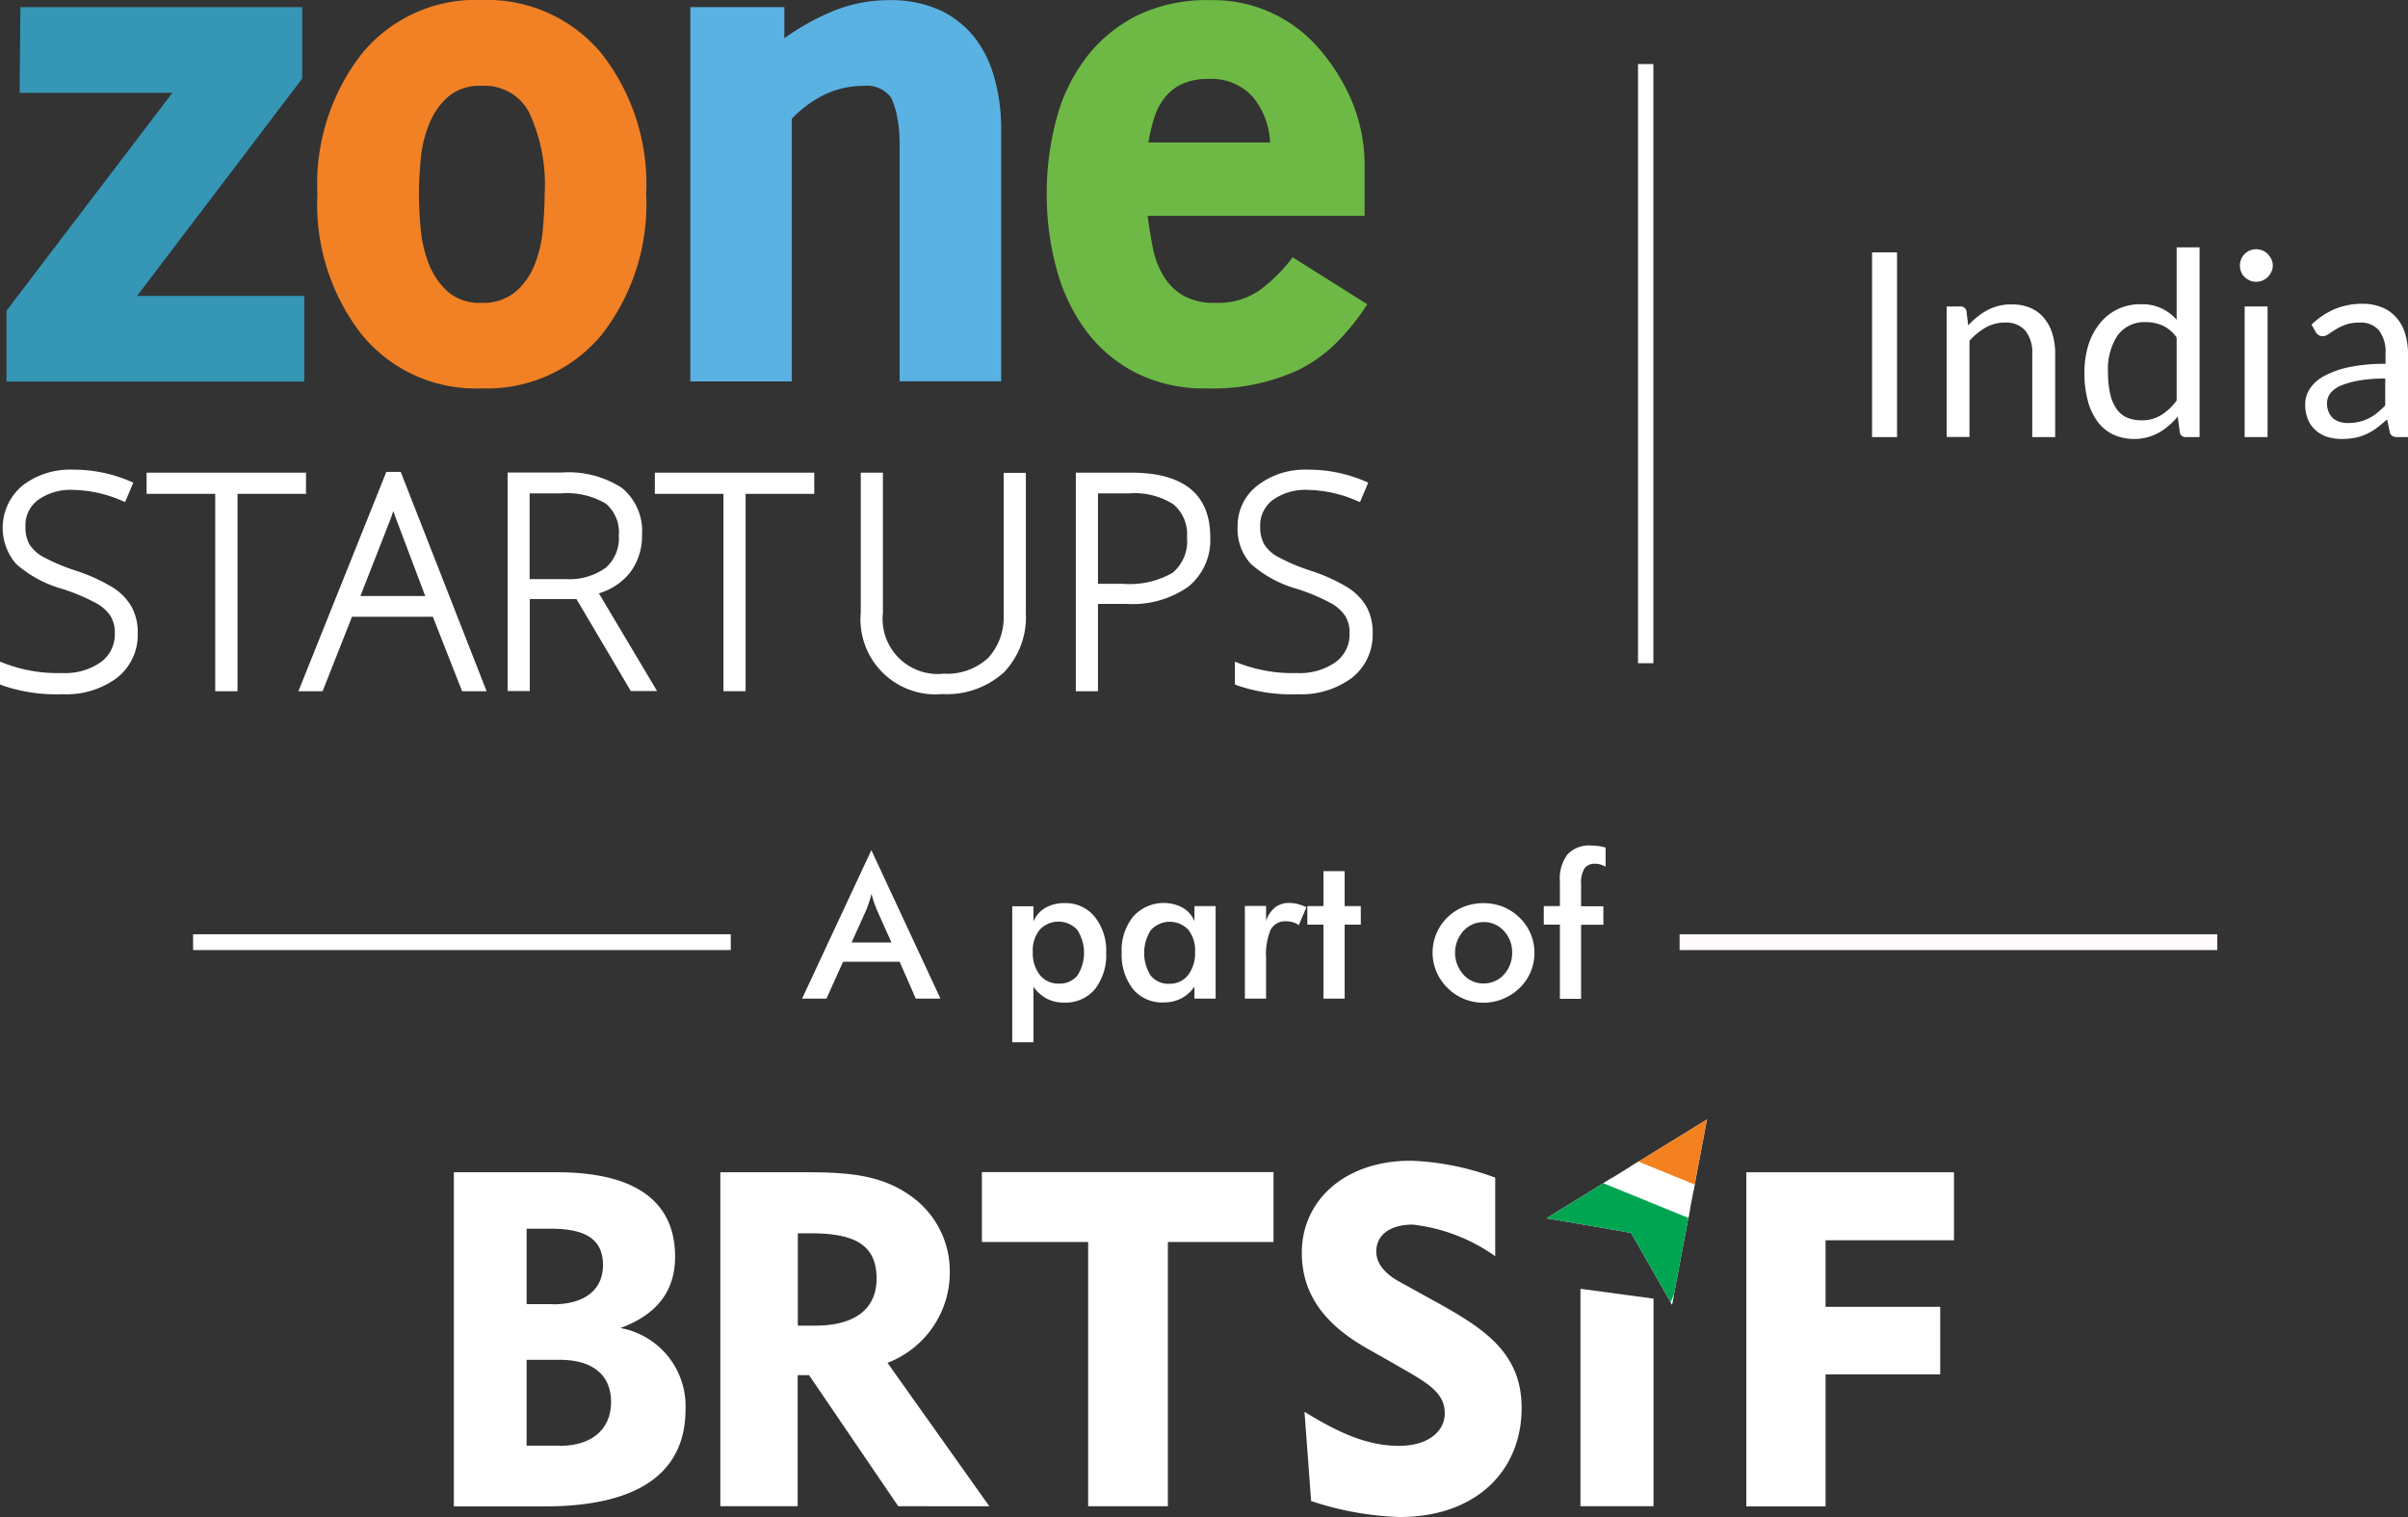
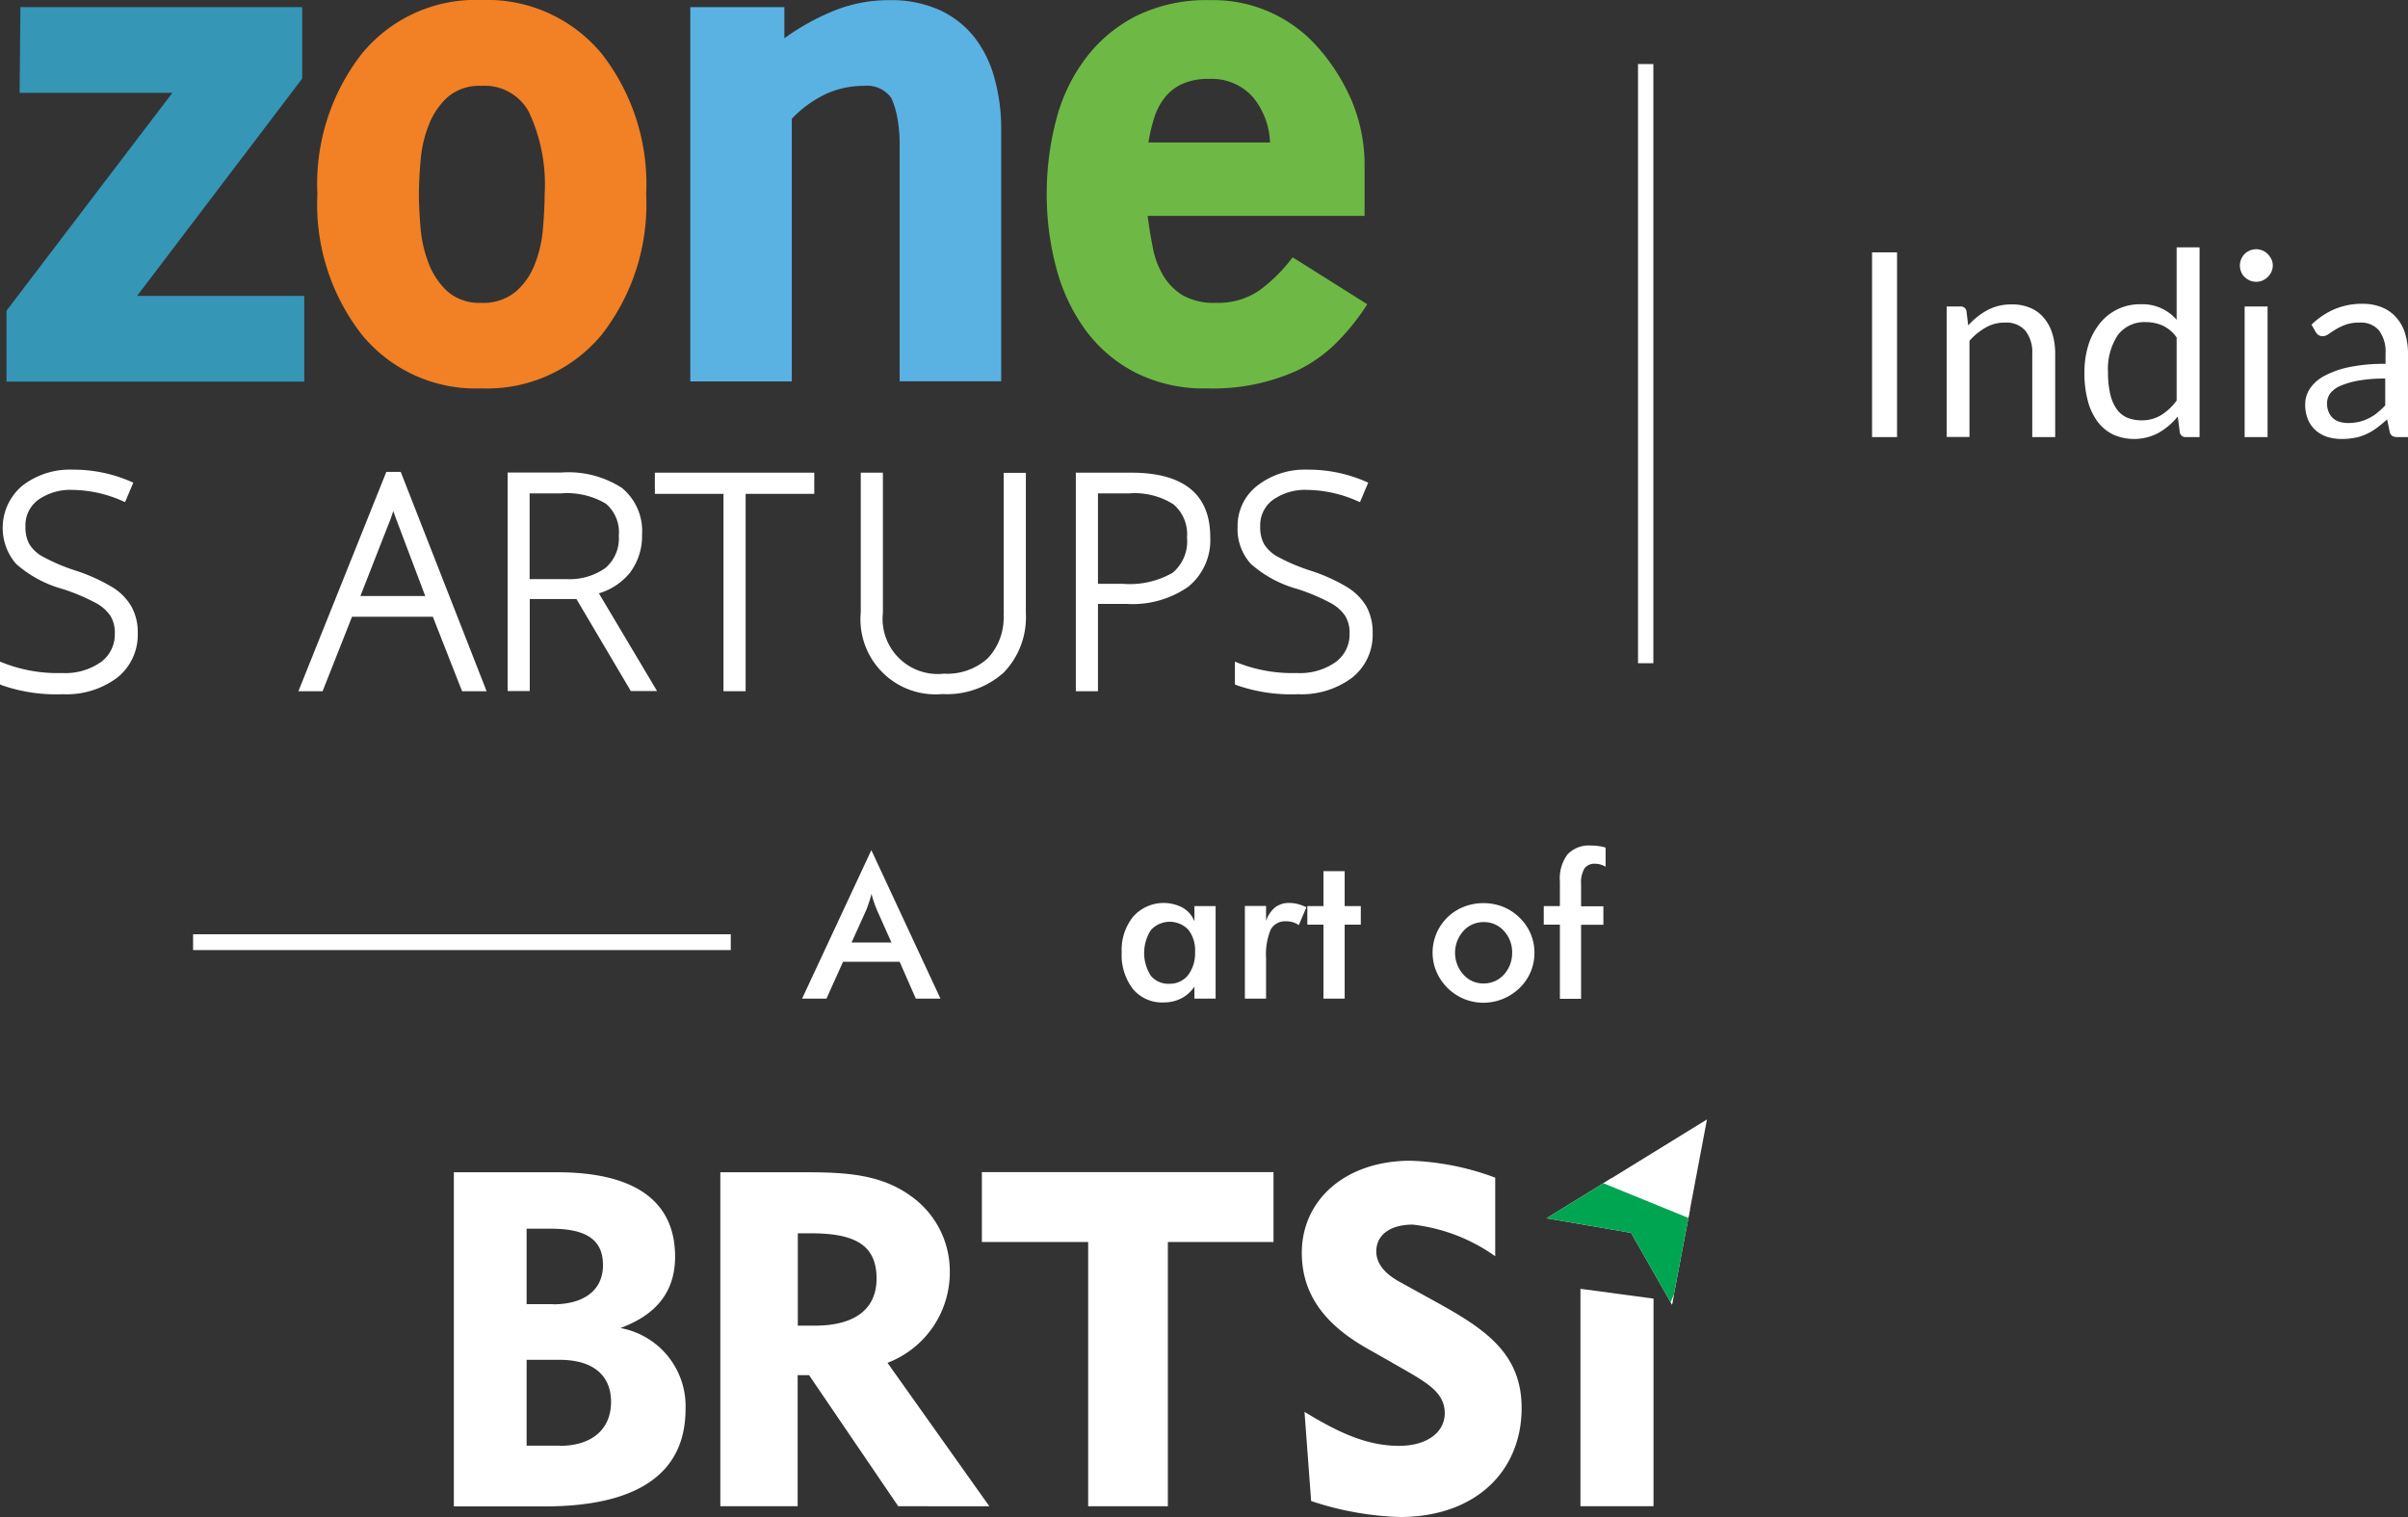
<svg xmlns="http://www.w3.org/2000/svg" width="152.27" height="95.93" viewBox="0 0 152.27 95.93">
  <rect x="0" y="0" width="152.27" height="95.93" fill="#333333" stroke="none" />
  <defs>
    <clipPath id="clip-path">
      <path id="Path_9" data-name="Path 9" d="M110.65,74.35h0l-2.21,11.71-2.59-4.54-5.35-.92Z" />
    </clipPath>
  </defs>
  <g id="Layer_2" transform="translate(-2.71 -3.56)">
    <g id="Group_9" data-name="Group 9">
      <g id="XMLID_38_">
        <g id="XMLID_39_">
          <g id="XMLID_40_">
            <path id="XMLID_74_" d="M9.81,40.69a11.3,11.3,0,0,0-2.39-1.07,12.086,12.086,0,0,1-2.06-.89,2.283,2.283,0,0,1-.8-.77,2.214,2.214,0,0,1-.24-1.1,1.992,1.992,0,0,1,.79-1.68,3.52,3.52,0,0,1,2.21-.64,8.045,8.045,0,0,1,3.09.68l.21.09.52-1.23-.21-.09a9.056,9.056,0,0,0-3.63-.73,4.9,4.9,0,0,0-3.16,1,3.48,3.48,0,0,0-.41,4.96A7.424,7.424,0,0,0,6.65,40.8a12.527,12.527,0,0,1,2.08.87,2.6,2.6,0,0,1,.96.83,2.036,2.036,0,0,1,.28,1.13,2.158,2.158,0,0,1-.87,1.79,3.909,3.909,0,0,1-2.46.7,9.413,9.413,0,0,1-3.59-.59l-.34-.13v1.44l.14.06a10.487,10.487,0,0,0,3.84.56,5.35,5.35,0,0,0,3.41-1.03,3.451,3.451,0,0,0,1.32-2.83,3.353,3.353,0,0,0-.39-1.67,3.51,3.51,0,0,0-1.22-1.24" fill="#fff" />
-             <path id="XMLID_73_" d="M22.06,33.45H11.98v1.34h4.34V47.27h1.41V34.79h4.33Z" fill="#fff" />
            <path id="XMLID_70_" d="M27.14,33.4,21.58,47.27h1.53l1.86-4.71h5.11l1.85,4.71h1.55L28.05,33.4Zm2.46,7.85H25.5l1.75-4.47a9.629,9.629,0,0,0,.33-.91c.12.35.23.65.32.88Z" fill="#fff" />
            <path id="XMLID_67_" d="M42.55,39.77a3.854,3.854,0,0,0,.76-2.41,3.516,3.516,0,0,0-1.28-2.95,6.228,6.228,0,0,0-3.81-.97H34.81V47.26h1.4V41.44h2.95l3.44,5.82h1.66l-3.68-6.18a3.97,3.97,0,0,0,1.97-1.31M36.2,34.76h1.98a4.811,4.811,0,0,1,2.84.65,2.369,2.369,0,0,1,.82,2.03,2.45,2.45,0,0,1-.85,2.04,3.915,3.915,0,0,1-2.48.7H36.2Z" fill="#fff" />
            <path id="XMLID_66_" d="M44.12,34.79h4.34V47.27h1.4V34.79H54.2V33.45H44.12Z" fill="#fff" />
            <path id="XMLID_65_" d="M66.17,42.41a3.751,3.751,0,0,1-.98,2.76,3.8,3.8,0,0,1-2.79.99,3.487,3.487,0,0,1-3.86-3.84V33.45h-1.4v8.84a4.746,4.746,0,0,0,5.16,5.16,5.378,5.378,0,0,0,3.88-1.36,5.032,5.032,0,0,0,1.4-3.76V33.46h-1.4v8.95Z" fill="#fff" />
            <path id="XMLID_62_" d="M74.24,33.45h-3.5V47.27h1.4V41.75h1.83a6.144,6.144,0,0,0,3.87-1.08,3.784,3.784,0,0,0,1.4-3.15c0-2.7-1.68-4.07-5-4.07m-2.11,1.31h1.98a4.575,4.575,0,0,1,2.8.69,2.474,2.474,0,0,1,.86,2.1,2.581,2.581,0,0,1-.91,2.23,5.424,5.424,0,0,1-3.12.7h-1.6V34.76Z" fill="#fff" />
            <path id="XMLID_61_" d="M89.12,41.92a3.574,3.574,0,0,0-1.22-1.23,11.187,11.187,0,0,0-2.4-1.07,12.086,12.086,0,0,1-2.06-.89,2.283,2.283,0,0,1-.8-.77,2.214,2.214,0,0,1-.24-1.1,1.992,1.992,0,0,1,.79-1.68,3.54,3.54,0,0,1,2.21-.64,8.045,8.045,0,0,1,3.09.68l.22.09.52-1.23-.21-.09a9.056,9.056,0,0,0-3.63-.73,4.9,4.9,0,0,0-3.16,1,3.216,3.216,0,0,0-1.26,2.62,3.259,3.259,0,0,0,.84,2.34,7.424,7.424,0,0,0,2.92,1.58,12.527,12.527,0,0,1,2.08.87,2.6,2.6,0,0,1,.96.83,2.036,2.036,0,0,1,.28,1.13,2.158,2.158,0,0,1-.87,1.79,3.909,3.909,0,0,1-2.46.7,9.413,9.413,0,0,1-3.59-.59l-.33-.13v1.44l.14.06a10.487,10.487,0,0,0,3.84.56,5.35,5.35,0,0,0,3.41-1.03,3.451,3.451,0,0,0,1.32-2.83,3.393,3.393,0,0,0-.39-1.68" fill="#fff" />
            <path id="XMLID_60_" d="M3.12,23.21,13.61,9.43H3.95L4,4.01H21.82V8.53L11.38,22.27H21.95v5.42H3.12Z" fill="#3596b6" />
            <path id="XMLID_57_" d="M33.15,28.12a9.3,9.3,0,0,1-7.57-3.41,13.391,13.391,0,0,1-2.8-8.87,13.41,13.41,0,0,1,2.8-8.87,9.3,9.3,0,0,1,7.57-3.41,9.406,9.406,0,0,1,7.62,3.41,13.391,13.391,0,0,1,2.8,8.87,13.391,13.391,0,0,1-2.8,8.87,9.406,9.406,0,0,1-7.62,3.41m0-19.13a3.061,3.061,0,0,0-2.13.71,4.579,4.579,0,0,0-1.19,1.75,7.666,7.666,0,0,0-.52,2.22c-.07.79-.11,1.52-.11,2.18s.04,1.39.11,2.18a8,8,0,0,0,.52,2.22A4.656,4.656,0,0,0,31.02,22a3.061,3.061,0,0,0,2.13.71,3.191,3.191,0,0,0,2.15-.69,4.323,4.323,0,0,0,1.22-1.73,7.723,7.723,0,0,0,.52-2.24c.07-.81.11-1.54.11-2.2a10.8,10.8,0,0,0-1-5.22,3.175,3.175,0,0,0-3-1.64" fill="#f18124" />
            <path id="XMLID_56_" d="M59.6,12.82a9.5,9.5,0,0,0-.15-1.83,5.551,5.551,0,0,0-.37-1.22,1.876,1.876,0,0,0-1.74-.78,5.69,5.69,0,0,0-2.5.56,7.238,7.238,0,0,0-2.06,1.52V27.68H46.36V4.01h5.95V5.98a14.989,14.989,0,0,1,3.11-1.73,9.244,9.244,0,0,1,3.5-.68,7.518,7.518,0,0,1,3.22.63,6.041,6.041,0,0,1,2.19,1.72,7.343,7.343,0,0,1,1.27,2.6,11.859,11.859,0,0,1,.42,3.21V27.67H59.6Z" fill="#5ab2e2" />
            <path id="XMLID_53_" d="M79.04,28.12a9.544,9.544,0,0,1-4.59-1.03,9.047,9.047,0,0,1-3.15-2.73,11.7,11.7,0,0,1-1.81-3.91,17.924,17.924,0,0,1-.59-4.61,18.275,18.275,0,0,1,.59-4.67,11.064,11.064,0,0,1,1.86-3.91,9.249,9.249,0,0,1,3.21-2.69,10.034,10.034,0,0,1,4.65-1,8.819,8.819,0,0,1,6.86,3.01,12.669,12.669,0,0,1,2.12,3.36A10.571,10.571,0,0,1,89,14.15v3.06H75.28c.09.69.2,1.36.33,2.02a5.36,5.36,0,0,0,.66,1.76,3.618,3.618,0,0,0,1.24,1.25,3.986,3.986,0,0,0,2.1.47,4.567,4.567,0,0,0,2.77-.81,10.14,10.14,0,0,0,2.07-2.07l4.72,2.97a14.382,14.382,0,0,1-2.12,2.6,9.3,9.3,0,0,1-2.29,1.58,12.869,12.869,0,0,1-5.72,1.14m.13-19.57a3.97,3.97,0,0,0-1.68.31,2.946,2.946,0,0,0-1.11.85A3.962,3.962,0,0,0,75.7,11a10.907,10.907,0,0,0-.37,1.57h7.69a4.78,4.78,0,0,0-1.09-2.88,3.5,3.5,0,0,0-2.76-1.14" fill="#6eb945" />
            <rect id="XMLID_52_" width="1.58" height="11.68" transform="translate(121.09 19.52)" fill="#fff" />
            <path id="XMLID_51_" d="M125.81,31.2V22.94h.86a.363.363,0,0,1,.39.3l.11.9a4.532,4.532,0,0,1,1.2-.96,3.188,3.188,0,0,1,1.54-.37,2.939,2.939,0,0,1,1.19.22,2.21,2.21,0,0,1,.86.64,2.762,2.762,0,0,1,.53.99,4.3,4.3,0,0,1,.18,1.28V31.2h-1.45V25.94a2.211,2.211,0,0,0-.43-1.46,1.592,1.592,0,0,0-1.31-.52,2.386,2.386,0,0,0-1.2.31,4.047,4.047,0,0,0-1.03.84v6.08h-1.44Z" fill="#fff" />
            <path id="XMLID_48_" d="M140.94,31.2a.363.363,0,0,1-.39-.3l-.13-1a4.368,4.368,0,0,1-1.21,1.03,3.27,3.27,0,0,1-2.85.12,2.719,2.719,0,0,1-.99-.8,3.86,3.86,0,0,1-.63-1.32,6.673,6.673,0,0,1-.22-1.82,5.773,5.773,0,0,1,.24-1.7,4.146,4.146,0,0,1,.71-1.37,3.227,3.227,0,0,1,2.62-1.24,2.855,2.855,0,0,1,2.26.98V19.2h1.45v12Zm-2.81-1.06a2.3,2.3,0,0,0,1.24-.33,3.521,3.521,0,0,0,.98-.92V24.9a2.257,2.257,0,0,0-.88-.75,2.608,2.608,0,0,0-1.06-.22,2.1,2.1,0,0,0-1.78.82,3.868,3.868,0,0,0-.62,2.35,6.048,6.048,0,0,0,.14,1.38,2.676,2.676,0,0,0,.41.95,1.553,1.553,0,0,0,.66.54,2.38,2.38,0,0,0,.91.17" fill="#fff" />
            <path id="XMLID_45_" d="M146.43,20.35a.934.934,0,0,1-.09.4,1.227,1.227,0,0,1-.23.33,1.19,1.19,0,0,1-.33.22,1.04,1.04,0,0,1-.8,0,1.19,1.19,0,0,1-.33-.22.834.834,0,0,1-.22-.33,1.019,1.019,0,0,1-.08-.4,1.057,1.057,0,0,1,.08-.4,1.011,1.011,0,0,1,.55-.55,1.057,1.057,0,0,1,.4-.08,1.1,1.1,0,0,1,.4.08,1.06,1.06,0,0,1,.33.22,1.5,1.5,0,0,1,.23.33.9.9,0,0,1,.09.4M146.1,31.2h-1.45V22.94h1.45Z" fill="#fff" />
            <path id="XMLID_42_" d="M154.97,31.2h-.64a.662.662,0,0,1-.34-.07.412.412,0,0,1-.17-.28l-.16-.77c-.22.2-.43.37-.64.53a3.613,3.613,0,0,1-.65.39,2.978,2.978,0,0,1-.73.24,4.573,4.573,0,0,1-.86.08,3.261,3.261,0,0,1-.9-.13,2.093,2.093,0,0,1-.73-.41,1.887,1.887,0,0,1-.49-.68,2.449,2.449,0,0,1-.18-.98,1.792,1.792,0,0,1,.27-.94,2.453,2.453,0,0,1,.87-.81,5.757,5.757,0,0,1,1.57-.58,10.735,10.735,0,0,1,2.37-.22v-.65a2.249,2.249,0,0,0-.41-1.46,1.491,1.491,0,0,0-1.22-.5,2.573,2.573,0,0,0-.89.13,3.7,3.7,0,0,0-.63.3c-.18.11-.33.21-.46.3a.646.646,0,0,1-.38.13.47.47,0,0,1-.26-.08.613.613,0,0,1-.17-.19l-.26-.46a4.8,4.8,0,0,1,1.48-.99,4.509,4.509,0,0,1,1.75-.33,3.173,3.173,0,0,1,1.23.23,2.349,2.349,0,0,1,.9.64,2.648,2.648,0,0,1,.55.99,4.28,4.28,0,0,1,.19,1.27v5.3Zm-3.77-.89a2.993,2.993,0,0,0,.7-.08,2.539,2.539,0,0,0,.6-.22,2.622,2.622,0,0,0,.54-.35,5.339,5.339,0,0,0,.5-.46V27.5a9.11,9.11,0,0,0-1.7.13,5.268,5.268,0,0,0-1.14.33,1.675,1.675,0,0,0-.64.48,1.066,1.066,0,0,0-.2.62,1.413,1.413,0,0,0,.11.57,1.149,1.149,0,0,0,.28.39,1.2,1.2,0,0,0,.42.22,1.834,1.834,0,0,0,.53.07" fill="#fff" />
            <rect id="XMLID_41_" width="0.97" height="37.89" transform="translate(106.29 7.61)" fill="#fff" />
          </g>
        </g>
      </g>
      <g id="Group_7" data-name="Group 7">
        <g id="Group_1" data-name="Group 1">
          <path id="Path_1" data-name="Path 1" d="M31.41,77.69h6.53c4.95,0,7.46,1.85,7.46,5.34,0,2.18-1.16,3.67-3.46,4.51a5.022,5.022,0,0,1,4.12,5.13c0,4.03-2.98,6.15-8.92,6.15H31.41Zm6.27,8.35c2,0,3.16-.92,3.16-2.48,0-1.61-1.07-2.3-3.28-2.3H36.01v4.77h1.67Zm.42,8.95c2.03,0,3.25-1.04,3.25-2.78,0-1.67-1.13-2.66-3.25-2.66H36.01v5.43H38.1Z" fill="#fff" />
          <path id="Path_2" data-name="Path 2" d="M48.27,77.69H53.7c2.69,0,4.77.18,6.59,1.49a5.814,5.814,0,0,1,2.48,4.71,6.12,6.12,0,0,1-3.94,5.85l6.44,9.07H59.51l-5.64-8.29h-.72v8.29H48.26V77.69Zm4.89,3.85v5.85h1.07c2.57,0,3.91-1.07,3.91-2.98,0-2.12-1.37-2.86-4.15-2.86h-.83Z" fill="#fff" />
        </g>
        <g id="Group_2" data-name="Group 2">
          <path id="Path_3" data-name="Path 3" d="M71.52,82.1H64.8V77.68H83.24V82.1H76.56V98.81H71.52V82.1Z" fill="#fff" />
          <path id="Path_4" data-name="Path 4" d="M91.18,94.99c1.82,0,2.89-.9,2.89-2.06,0-1.46-1.37-2.06-3.52-3.31l-1.43-.81c-2.77-1.58-4.09-3.52-4.09-6.03,0-3.31,2.72-5.82,6.89-5.82a16.938,16.938,0,0,1,5.34,1.07V83a11.143,11.143,0,0,0-5.22-2c-1.43,0-2.3.66-2.3,1.7,0,.72.48,1.37,1.46,1.91l2.48,1.37c3.07,1.7,5.25,3.25,5.25,6.62,0,3.97-2.89,6.89-7.7,6.89a19.515,19.515,0,0,1-5.61-1.01l-.42-5.64C87.36,94.16,89.15,94.99,91.18,94.99Z" fill="#fff" />
        </g>
        <g id="Group_3" data-name="Group 3">
-           <path id="Path_5" data-name="Path 5" d="M113.14,77.69h13.13v4.3h-8.12V86.2h7.25v4.27h-7.25v8.35h-5.01V77.69Z" fill="#fff" />
-         </g>
+           </g>
        <path id="Path_6" data-name="Path 6" d="M102.65,98.81h4.62V85.68l-4.62-.62Z" fill="#fff" />
        <path id="Path_7" data-name="Path 7" d="M110.65,74.35h0l-2.21,11.71-2.59-4.54-5.35-.92Z" fill="#fff" fill-rule="evenodd" />
        <g id="Group_6" data-name="Group 6">
          <g id="Group_4" data-name="Group 4" clip-path="url(#clip-path)">
-             <path id="Path_8" data-name="Path 8" d="M107.1,68.87l9.2,3.75-3.06,7.49-9.19-3.75Z" fill="#f48120" stroke="#fff" stroke-miterlimit="2.613" stroke-width="0.5" fill-rule="evenodd" />
-           </g>
+             </g>
          <g id="Group_5" data-name="Group 5" clip-path="url(#clip-path)">
            <path id="Path_10" data-name="Path 10" d="M101.51,77.06l9.2,3.75-3.06,7.49-9.19-3.74Z" fill="#00a551" stroke="#fff" stroke-miterlimit="2.613" stroke-width="0.5" fill-rule="evenodd" />
          </g>
        </g>
      </g>
      <g id="Group_8" data-name="Group 8">
        <path id="Path_12" data-name="Path 12" d="M60.62,66.71,59.6,64.38H56.02l-1.05,2.33H53.43l4.38-9.39,4.37,9.39Zm-4.06-3.55h2.52l-.92-2.06c-.05-.13-.11-.28-.17-.45a5.6,5.6,0,0,1-.17-.57c-.05.2-.1.38-.16.55s-.11.33-.17.47Z" fill="#fff" />
-         <path id="Path_13" data-name="Path 13" d="M66.72,69.47v-8.6h1.34v.96a1.8,1.8,0,0,1,.75-.86,2.385,2.385,0,0,1,1.23-.3,2.355,2.355,0,0,1,1.89.86,3.408,3.408,0,0,1,.73,2.26,3.514,3.514,0,0,1-.71,2.32,2.413,2.413,0,0,1-1.95.85,2.316,2.316,0,0,1-1.1-.25,2.479,2.479,0,0,1-.84-.75v3.51Zm1.3-5.7a2.206,2.206,0,0,0,.45,1.45,1.477,1.477,0,0,0,1.19.54,1.439,1.439,0,0,0,1.18-.51,2.669,2.669,0,0,0-.01-2.89,1.621,1.621,0,0,0-2.37-.01A2.065,2.065,0,0,0,68.02,63.77Z" fill="#fff" />
        <path id="Path_14" data-name="Path 14" d="M79.58,66.71H78.24v-.76a2.285,2.285,0,0,1-.84.75,2.41,2.41,0,0,1-1.1.25,2.386,2.386,0,0,1-1.95-.85,3.533,3.533,0,0,1-.71-2.32,3.356,3.356,0,0,1,.73-2.26,2.579,2.579,0,0,1,3.13-.56,1.731,1.731,0,0,1,.74.86v-.96h1.34v5.85Zm-1.3-2.94a2.119,2.119,0,0,0-.42-1.41,1.621,1.621,0,0,0-2.37.01,2.669,2.669,0,0,0-.01,2.89,1.439,1.439,0,0,0,1.18.51,1.464,1.464,0,0,0,1.18-.55A2.278,2.278,0,0,0,78.28,63.77Z" fill="#fff" />
        <path id="Path_15" data-name="Path 15" d="M82.77,61.8a1.855,1.855,0,0,1,.57-.86,1.424,1.424,0,0,1,.88-.28,2.1,2.1,0,0,1,.56.07,2.953,2.953,0,0,1,.54.2l-.48,1.13a1.406,1.406,0,0,0-.37-.18,1.532,1.532,0,0,0-.45-.06,1.028,1.028,0,0,0-.96.53,4.06,4.06,0,0,0-.29,1.79v2.57H81.43V60.85h1.34v.95Z" fill="#fff" />
        <path id="Path_16" data-name="Path 16" d="M86.4,66.71V62.03H85.38V60.86H86.4V58.65h1.34v2.21h1.02v1.17H87.74v4.68Z" fill="#fff" />
        <path id="Path_17" data-name="Path 17" d="M93.3,63.79a3.111,3.111,0,0,1,1.98-2.89,3.431,3.431,0,0,1,2.47,0,3.243,3.243,0,0,1,1.05.69,3.066,3.066,0,0,1,.94,2.21,3.065,3.065,0,0,1-.93,2.23,3.356,3.356,0,0,1-1.07.7,3.246,3.246,0,0,1-2.45,0,3.26,3.26,0,0,1-1.74-1.71A3.041,3.041,0,0,1,93.3,63.79Zm5.03.02a1.96,1.96,0,0,0-.52-1.38,1.67,1.67,0,0,0-1.28-.56,1.705,1.705,0,0,0-1.28.56,2.062,2.062,0,0,0,0,2.76,1.67,1.67,0,0,0,1.28.56,1.705,1.705,0,0,0,1.28-.56A2.005,2.005,0,0,0,98.33,63.81Z" fill="#fff" />
        <path id="Path_18" data-name="Path 18" d="M101.35,66.71V62.03h-1.02V60.86h1.02V59.3a2.524,2.524,0,0,1,.49-1.72,1.878,1.878,0,0,1,1.5-.55,3.366,3.366,0,0,1,.44.03,2.525,2.525,0,0,1,.46.1v1.21a1.484,1.484,0,0,0-.32-.14,1.257,1.257,0,0,0-.33-.05.783.783,0,0,0-.69.3,1.792,1.792,0,0,0-.21,1v1.39h1.41v1.17h-1.41v4.68h-1.34Z" fill="#fff" />
      </g>
      <line id="Line_1" data-name="Line 1" x1="34" transform="translate(14.92 63.14)" fill="none" stroke="#fff" stroke-miterlimit="10" stroke-width="1" />
-       <path id="Path_19" data-name="Path 19" d="M34,0H0" transform="translate(108.92 63.14)" fill="rgba(255,255,255,0)" stroke="#fffbfc" stroke-width="1" />
    </g>
  </g>
</svg>